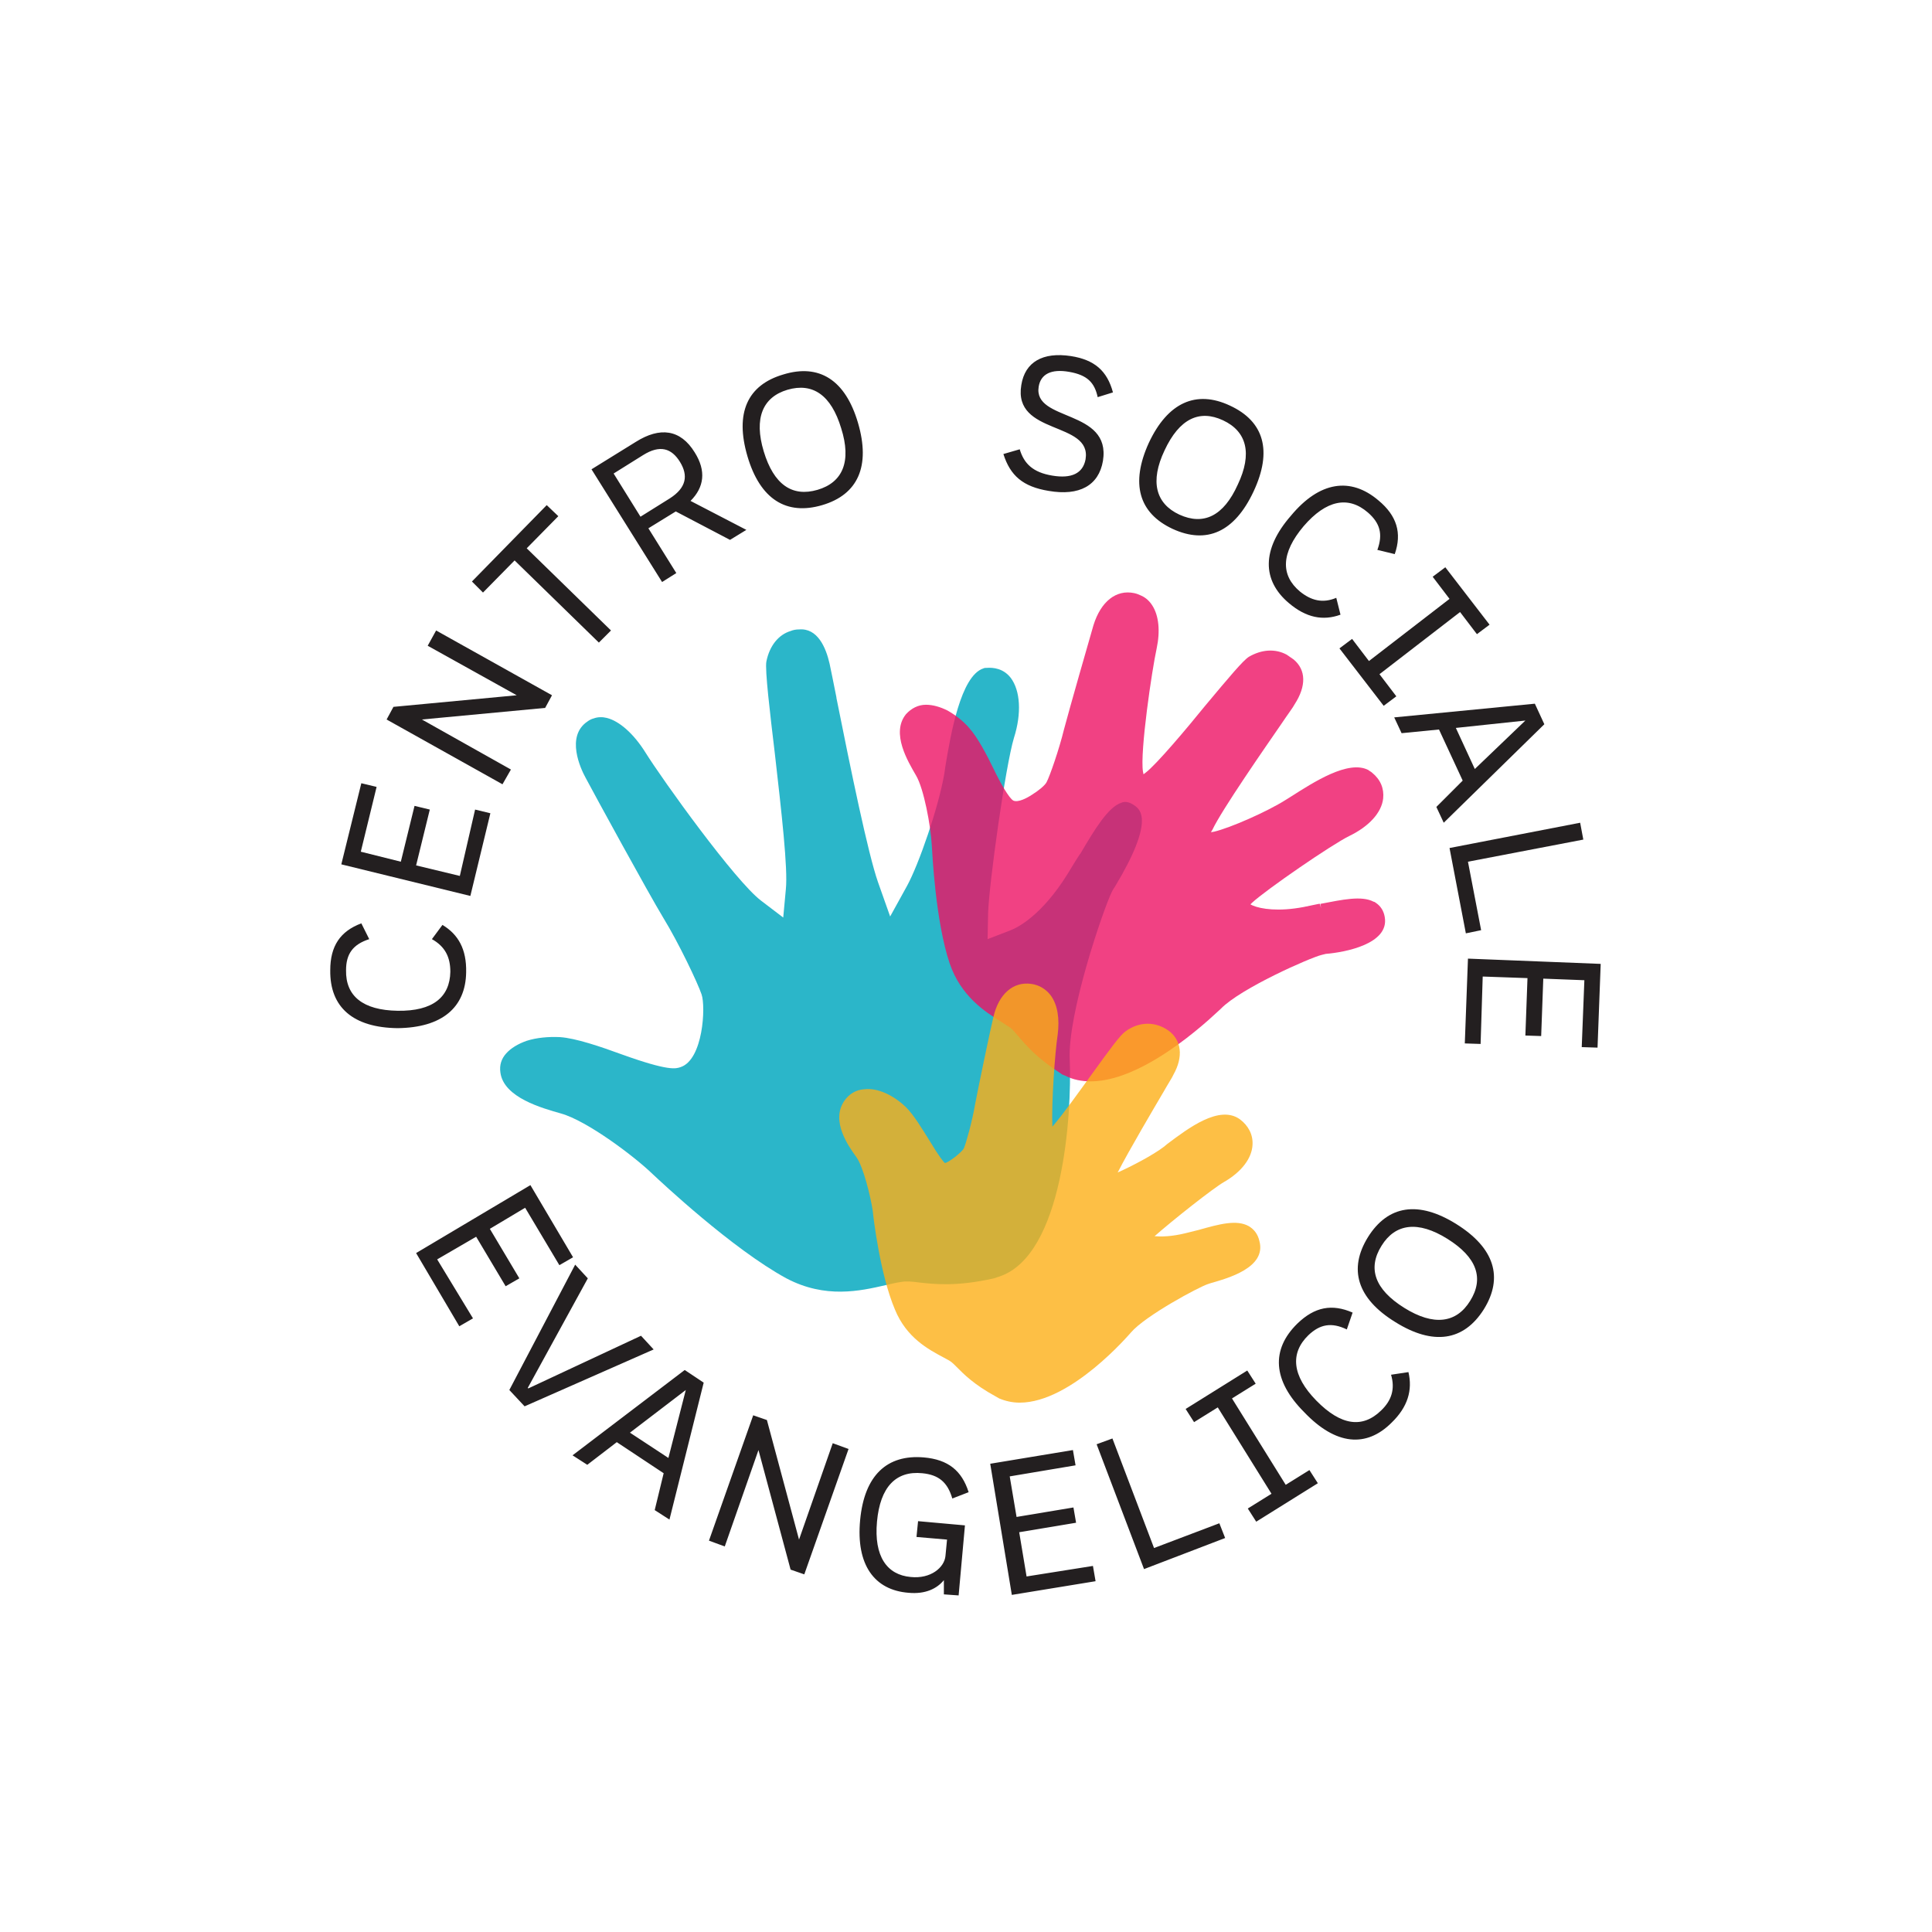
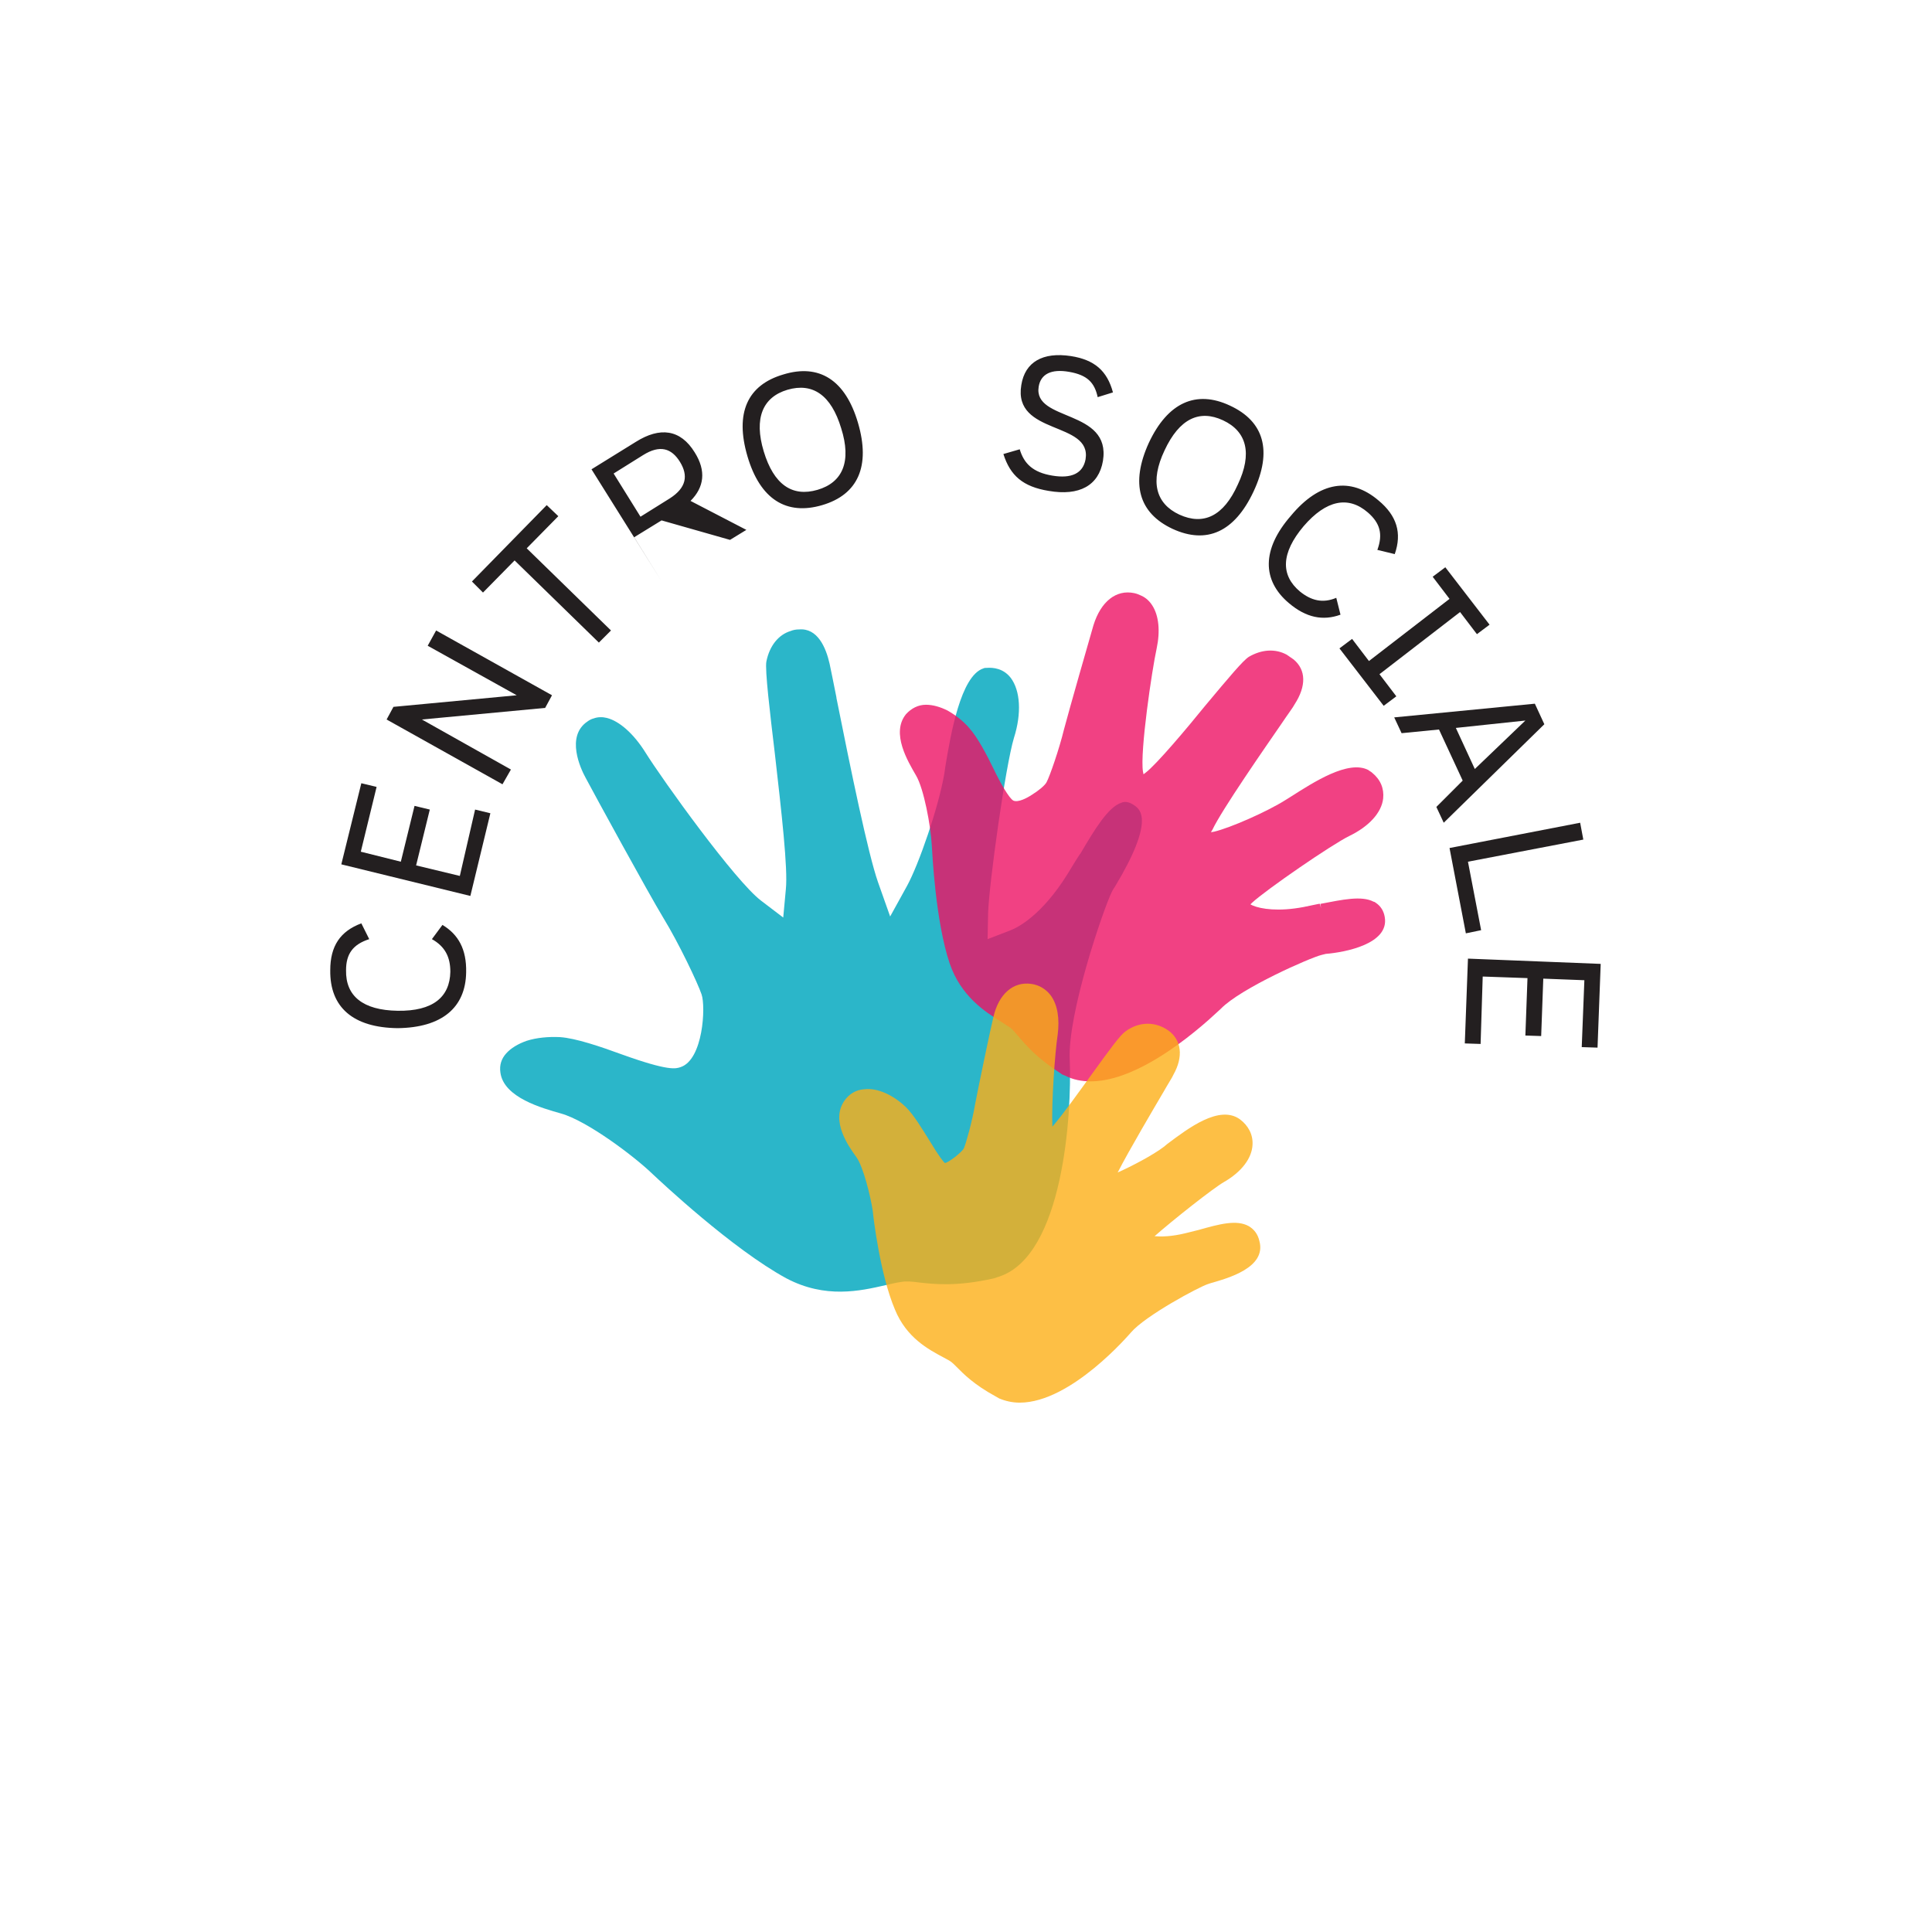
<svg xmlns="http://www.w3.org/2000/svg" version="1.1" id="Layer_1" x="0px" y="0px" viewBox="0 0 366.8 366.8" style="enable-background:new 0 0 366.8 366.8;" xml:space="preserve">
  <style type="text/css">
	.st0{fill:#2BB6C9;}
	.st1{opacity:0.8;}
	.st2{fill:#ED1164;}
	.st3{fill:#FCAF17;}
	.st4{fill:#231F20;}
</style>
  <g>
    <path class="st0" d="M203.1,201.3c0.4,10.1-1.2,37.2-13.5,41.1c-0.3,0.1-0.6,0.2-0.9,0.3c-7.1,1.6-11.3,1.1-14.1,0.8   c-1.4-0.2-2.6-0.3-3.6-0.1c-0.9,0.1-1.9,0.4-2.9,0.6c-4.8,1.1-11.4,2.6-18.8-1.3c-10.3-5.6-23.9-18.4-25.4-19.8   c-3.4-3.3-12.4-10.1-17.4-11.5c-3.5-1-10.9-3-11.5-7.8c-0.2-1.4,0.2-2.6,1.1-3.6c0.9-1,2.2-1.8,3.9-2.4c1.9-0.6,4.1-0.8,6.3-0.7   c3,0.2,7.7,1.8,11.8,3.3c8.9,3.2,10.2,2.7,11.1,2.4c4.3-1.4,4.8-11.5,4-13.8c-0.7-2.1-4.3-9.7-7.3-14.6c-2.9-4.8-13-23.3-14.7-26.5   c-1-1.8-3.8-7.9,0.3-10.7c0.4-0.3,0.8-0.5,1.2-0.6c0.8-0.3,1.7-0.3,2.5-0.1c2.4,0.6,5.1,3,7.3,6.5c3.3,5.3,17.1,24.5,22,28.2   l4.2,3.2l0.5-5.4c0.4-3.9-0.8-14.4-2.1-25.8c-0.9-7.5-1.9-15.9-1.6-17.4c0.6-3,2.3-5.1,4.6-5.8c0.5-0.2,1-0.3,1.6-0.3   c3.5-0.3,5.1,3.4,5.8,6.5c0.2,0.9,0.7,3.4,1.3,6.4l0,0.1c2.7,13.5,6,29.6,7.9,35l2.3,6.5l3.2-5.8c2.2-4,6-14.9,7.1-21.4l0.2-1.4   c1-6,2.9-17.1,7.2-18.5c0.2-0.1,0.4-0.1,0.6-0.1c1.3-0.1,3.2,0.1,4.6,1.9c1.8,2.4,2.1,6.7,0.6,11.4c-1.6,5.3-4.7,27.5-4.9,33.2   l-0.1,5l4.4-1.7c1.3-0.5,5.9-2.8,10.8-10.7c0.8-1.3,1.5-2.5,2.3-3.7l0.1-0.1c2.7-4.6,5.3-8.9,7.8-9.7c0.1,0,0.2-0.1,0.3-0.1   c0.5-0.1,1.2-0.1,2.3,0.7c0.9,0.7,3.8,2.7-3.8,15.3l-0.2,0.3c-0.2,0.3-0.3,0.5-0.4,0.7C209.6,172.3,202.6,192.5,203.1,201.3" />
    <g class="st1">
      <g>
        <path class="st2" d="M262.9,174.1c-0.2-1.2-0.8-2.1-1.7-2.7c-0.1-0.1-0.3-0.2-0.4-0.2c-2.3-1.2-5.9-0.4-10.1,0.4l0.1,0.8     l-0.2-0.8l-0.2,0c-0.9,0.2-1.9,0.4-2.9,0.6c-4.7,0.9-8.1,0.4-9.7-0.3l-0.4-0.2l0.3-0.3c2.7-2.5,15.2-11.1,18.5-12.7     c3.7-1.8,6.1-4.4,6.4-7.1c0.2-1.9-0.5-3.6-2.1-4.9c-0.2-0.2-0.5-0.3-0.7-0.5c-3.8-2-10.4,2.3-14.8,5.1l-0.8,0.5     c-3.6,2.3-10.7,5.4-13.7,6.1l-0.6,0.1l0.3-0.5c1.8-3.8,10-15.6,13.1-20.1c1.2-1.8,2.2-3.1,2.5-3.7c2.2-3.4,2.2-6.5-0.2-8.5     c-0.4-0.3-0.9-0.6-1.3-0.9c-2.2-1.2-4.8-1-7.2,0.4c-1.1,0.7-3.7,3.8-8.3,9.3c-3.4,4.2-9.2,11.1-11.3,12.7l-0.4,0.3l-0.1-0.5     c-0.6-3.7,1.7-19.3,2.6-23.4c0.7-3.3,0.4-6.2-0.8-8.1c-0.5-0.8-1.2-1.5-2.1-1.9c-0.4-0.2-0.9-0.4-1.4-0.5     c-3.4-0.7-6.3,1.6-7.7,6.1c-0.7,2.4-4.6,16-5.6,19.8c-0.9,3.7-2.7,8.9-3.3,10c-0.3,0.6-1.5,1.6-2.8,2.4c-0.9,0.6-2.6,1.5-3.5,1.1     c-0.8-0.4-2.5-3.4-3.7-5.9c-1.4-2.9-3.1-6.1-4.7-7.9c-1.2-1.4-2.7-2.5-4.1-3.3c-1.4-0.7-2.8-1.1-4.1-1.1c-1.5,0-2.8,0.7-3.8,1.8     c-2.9,3.6,0.4,9,1.9,11.6c1.5,2.5,2.8,9.6,3,13.2c0.1,1.5,0.7,14.5,3.4,22.5c2.1,6.2,6.7,9.2,9.8,11.1c0.6,0.4,1.2,0.8,1.7,1.1     c0.4,0.3,0.9,0.9,1.5,1.6c1.4,1.6,3.4,4.1,8.1,7.1c0.2,0.2,0.5,0.3,0.8,0.4c1.5,0.8,3.2,1.1,4.9,1.1c10.9,0,24.5-13.7,24.7-13.8     c3.8-3.9,17-9.7,19.1-10.2l0.8-0.2C255.4,180.8,263.8,179.2,262.9,174.1" />
      </g>
    </g>
    <g class="st1">
      <g>
        <path class="st3" d="M239.1,235.6c-0.3-1.3-1-2.2-2-2.8c-2.3-1.3-5.6-0.4-9.5,0.7c-0.8,0.2-1.6,0.4-2.4,0.6     c-2.8,0.7-4.8,0.7-6,0.6c3.4-3,11.1-9.1,13.2-10.3c3.3-1.9,5.3-4.5,5.4-7.1c0.1-1.9-0.8-3.6-2.4-4.8c-3.9-2.8-9.8,1.7-13.8,4.7     l-0.6,0.5c-2.1,1.6-6.1,3.7-8.8,4.9c2.2-4.3,7-12.4,8.7-15.3c0.9-1.6,1.7-2.8,1.9-3.3c1.9-3.4,1.5-6.5-0.9-8.3     c-2.5-1.8-5.6-1.8-8.2,0.1c-1,0.7-2.7,3-6.6,8.4c-2.1,2.9-5.3,7.4-7.3,9.7c-0.2-4.4,0.5-14.2,1-17.4c0.4-3.1,0-5.7-1.3-7.5     c-0.9-1.2-2.2-2-3.7-2.2c-3.4-0.5-6.2,1.9-7.2,6.3c-0.5,2-2.9,13.5-3.5,16.7c-0.5,3-1.7,7.3-2.1,8.2c-0.3,0.7-3,2.8-3.6,2.8     c-0.2-0.1-1.1-1.2-2.9-4.2c-1.5-2.4-3-4.9-4.5-6.4c-2.4-2.3-5.4-3.7-7.9-3.4c-1.6,0.1-2.9,0.9-3.8,2.2c-2.6,3.8,0.7,8.5,2.3,10.7     c1.3,1.8,2.7,7.5,3.1,10.2c0.1,1.2,1.4,12.1,4.2,18.7c2.2,5.4,6.4,7.6,9.2,9.1c0.5,0.3,1,0.5,1.4,0.8c0.3,0.2,0.7,0.6,1.1,1     c1.3,1.3,3.2,3.3,7.4,5.6c0.2,0.1,0.5,0.3,0.7,0.4l0,0c1.2,0.5,2.5,0.8,3.9,0.8c9.8,0,20.9-13.1,21.1-13.3     c2.7-3.2,13-8.7,14.6-9.2l0.6-0.2C233,242.7,240.5,240.7,239.1,235.6" />
      </g>
    </g>
-     <path class="st4" d="M279.1,247c-2.6,4.2-6.9,4.8-12.5,1.3c-5.6-3.5-7-7.5-4.3-11.8c2.6-4.2,6.9-4.8,12.5-1.3   C280.4,238.7,281.8,242.7,279.1,247 M281.7,248.6c3.8-6.1,2-11.7-5.2-16.2c-7.2-4.5-13-3.6-16.8,2.5c-3.7,6-2.1,11.6,5.2,16.1   C272.1,255.5,277.9,254.6,281.7,248.6 M264.2,270.1c3.1-3,4-6.2,3.2-9.6l-3.3,0.5c0.8,2.7,0.1,4.9-1.9,6.8   c-3.5,3.4-7.6,2.9-12.3-1.9c-4.6-4.7-5-9-1.5-12.4c2.2-2.1,4.4-2.5,7.3-1.1l1.1-3.2c-3.9-1.7-7.2-1.1-10.5,2.1   c-5,4.9-4.7,10.8,1.3,16.8C253.6,274.4,259.4,274.9,264.2,270.1 M238.4,262.7l-1.6-2.5l-11.7,7.3l1.6,2.5l4.5-2.8l10.2,16.4   l-4.5,2.8l1.6,2.5l11.7-7.3l-1.6-2.5l-4.5,2.8l-10.2-16.4L238.4,262.7z M217.2,297.9l15.4-5.9l-1.1-2.8l-12.4,4.7l-7.9-20.8l-3,1.1   L217.2,297.9z M194.9,299.3l-1.4-8.4l10.8-1.8l-0.5-2.9L193,288l-1.3-7.7l12.5-2.1l-0.5-2.9l-15.7,2.6l4.1,24.9l15.9-2.6l-0.5-2.9   L194.9,299.3z M183.2,289.6l-8.9-0.8l-0.3,3l5.8,0.5l-0.3,3.1c-0.2,2.2-2.8,4.4-6.6,4c-4.5-0.4-7-3.9-6.4-10.5   c0.6-6.6,3.6-9.7,8.6-9.2c3.1,0.3,4.8,1.7,5.7,4.8l3.1-1.2c-1.3-4.1-3.9-6.2-8.5-6.6c-7-0.6-11.3,3.4-12.1,11.9   c-0.8,8.5,2.7,13.3,9.2,13.8c3.2,0.3,5.4-0.8,6.7-2.4l0,2.7l2.8,0.2L183.2,289.6z M158.1,274l-6.4,18.3l-6.1-22.7l-2.6-0.9   l-8.4,23.8l3,1.1l6.4-18.3l6.1,22.7l2.6,0.9l8.4-23.8L158.1,274z M119.6,272l10.6-8.1l-3.3,12.9L119.6,272z M124.3,286.7l2.8,1.8   l6.5-26l-3.6-2.4l-21.3,16.2l2.8,1.8l5.6-4.3l8.9,5.9L124.3,286.7z M96.7,263.9l2.9,3.1l24.5-10.8l-2.4-2.6l-21.4,10l-0.1-0.1   l11.4-20.8l-2.4-2.6L96.7,263.9z M83,239.1l7.4-4.3l5.6,9.4l2.6-1.5l-5.6-9.4l6.7-4l6.5,10.9l2.6-1.5l-8.1-13.7l-21.7,12.9   l8.2,13.9l2.6-1.5L83,239.1z" />
-     <path class="st4" d="M281.5,185.4l8.5,0.3l-0.4,10.9l3,0.1l0.4-10.9l7.8,0.3l-0.5,12.7l3,0.1l0.6-15.9l-25.2-1l-0.6,16.1l3,0.1   L281.5,185.4z M275.2,161l3.1,16.2l2.9-0.6l-2.5-13l21.9-4.2l-0.6-3.2L275.2,161z M276.4,138.2l13.2-1.4l-9.6,9.2L276.4,138.2z    M272.7,153.2l1.4,3l19.1-18.7l-1.8-3.9l-26.7,2.6l1.4,3l7.1-0.7l4.5,9.7L272.7,153.2z M280.4,120.4l2.4-1.8l-8.4-10.9l-2.4,1.8   l3.2,4.2l-15.3,11.8l-3.2-4.2l-2.4,1.8l8.4,10.9l2.4-1.8l-3.2-4.2l15.3-11.8L280.4,120.4z M244.7,114.5c3.3,2.8,6.5,3.4,9.8,2.2   l-0.8-3.2c-2.6,1.1-4.8,0.5-6.9-1.2c-3.7-3.1-3.6-7.3,0.7-12.4c4.3-5,8.5-5.8,12.2-2.6c2.3,2,2.9,4.1,1.8,7.1l3.3,0.8   c1.4-4,0.4-7.3-3.1-10.2c-5.3-4.5-11.2-3.6-16.6,2.9C239.5,104.3,239.6,110.2,244.7,114.5 M223.9,97.7c-4.5-2.1-5.6-6.3-2.8-12.2   c2.8-6,6.6-7.8,11.1-5.7c4.5,2.1,5.6,6.3,2.8,12.2C232.3,98,228.5,99.8,223.9,97.7 M222.6,100.4c6.5,3,11.8,0.6,15.4-7.1   c3.6-7.7,2-13.3-4.5-16.3c-6.4-3-11.8-0.6-15.4,7.1C214.6,91.8,216.2,97.4,222.6,100.4 M193.9,73.1c-1.6,9.6,13.4,6.8,12.2,14.1   c-0.5,2.7-2.7,3.7-6.3,3.1c-3.7-0.6-5.4-2.3-6.2-5l-3.1,0.9c1.3,4.1,3.7,6.2,8.6,7c5.8,1,9.5-1,10.3-5.7   c1.6-9.9-13.3-7.4-12.2-14.1c0.4-2.4,2.4-3.4,5.8-2.8c3.4,0.6,4.8,2,5.4,4.8l2.9-0.9c-1.1-4.1-3.5-6.2-8-6.9   C198,66.8,194.6,68.7,193.9,73.1 M155.2,93c-4.8,1.4-8.3-1-10.2-7.3c-1.9-6.3-0.2-10.3,4.5-11.7c4.8-1.4,8.3,1,10.2,7.3   C161.7,87.6,160,91.6,155.2,93 M156.1,95.9c6.8-2,9.2-7.4,6.8-15.6c-2.4-8.2-7.4-11.3-14.2-9.2c-6.8,2-9.2,7.3-6.8,15.5   C144.3,94.8,149.3,97.9,156.1,95.9 M116.5,89.9l5.6-3.5c3.2-2,5.4-1.3,7,1.3c1.6,2.6,1.2,4.9-1.9,6.9l-5.6,3.5L116.5,89.9z    M138.6,102.5l3.1-1.9l-10.6-5.5c2.6-2.6,3-5.7,0.8-9.2c-2.7-4.4-6.6-4.9-11.2-2l-8.4,5.2l13.4,21.4l2.7-1.7l-5.3-8.5l5.2-3.2   L138.6,102.5z M103.8,95.9l-14.2,14.5l2.1,2.1l6-6.1l16,15.6l2.3-2.3l-16-15.6l6-6.1L103.8,95.9z M81.2,122.6l16.9,9.4l-23.4,2.2   l-1.3,2.4l22,12.3l1.6-2.8l-16.9-9.5l23.4-2.2l1.3-2.4l-22-12.3L81.2,122.6z M87.3,166.3l-8.3-2l2.6-10.6l-2.9-0.7l-2.6,10.6   l-7.6-1.9l3-12.3l-2.9-0.7l-3.8,15.4l24.5,6l3.8-15.7l-2.9-0.7L87.3,166.3z M88.5,184.6c0.1-4.4-1.5-7.2-4.5-9l-2,2.7   c2.5,1.4,3.5,3.4,3.5,6.2c-0.1,4.8-3.3,7.5-10,7.4c-6.6-0.1-9.9-2.8-9.8-7.7c0-3.1,1.3-4.9,4.4-5.9l-1.5-3c-4,1.5-5.9,4.3-5.9,8.9   c-0.1,7,4.3,10.9,12.8,11C83.9,195.1,88.4,191.3,88.5,184.6" />
+     <path class="st4" d="M281.5,185.4l8.5,0.3l-0.4,10.9l3,0.1l0.4-10.9l7.8,0.3l-0.5,12.7l3,0.1l0.6-15.9l-25.2-1l-0.6,16.1l3,0.1   L281.5,185.4z M275.2,161l3.1,16.2l2.9-0.6l-2.5-13l21.9-4.2l-0.6-3.2L275.2,161z M276.4,138.2l13.2-1.4l-9.6,9.2L276.4,138.2z    M272.7,153.2l1.4,3l19.1-18.7l-1.8-3.9l-26.7,2.6l1.4,3l7.1-0.7l4.5,9.7L272.7,153.2z M280.4,120.4l2.4-1.8l-8.4-10.9l-2.4,1.8   l3.2,4.2l-15.3,11.8l-3.2-4.2l-2.4,1.8l8.4,10.9l2.4-1.8l-3.2-4.2l15.3-11.8L280.4,120.4z M244.7,114.5c3.3,2.8,6.5,3.4,9.8,2.2   l-0.8-3.2c-2.6,1.1-4.8,0.5-6.9-1.2c-3.7-3.1-3.6-7.3,0.7-12.4c4.3-5,8.5-5.8,12.2-2.6c2.3,2,2.9,4.1,1.8,7.1l3.3,0.8   c1.4-4,0.4-7.3-3.1-10.2c-5.3-4.5-11.2-3.6-16.6,2.9C239.5,104.3,239.6,110.2,244.7,114.5 M223.9,97.7c-4.5-2.1-5.6-6.3-2.8-12.2   c2.8-6,6.6-7.8,11.1-5.7c4.5,2.1,5.6,6.3,2.8,12.2C232.3,98,228.5,99.8,223.9,97.7 M222.6,100.4c6.5,3,11.8,0.6,15.4-7.1   c3.6-7.7,2-13.3-4.5-16.3c-6.4-3-11.8-0.6-15.4,7.1C214.6,91.8,216.2,97.4,222.6,100.4 M193.9,73.1c-1.6,9.6,13.4,6.8,12.2,14.1   c-0.5,2.7-2.7,3.7-6.3,3.1c-3.7-0.6-5.4-2.3-6.2-5l-3.1,0.9c1.3,4.1,3.7,6.2,8.6,7c5.8,1,9.5-1,10.3-5.7   c1.6-9.9-13.3-7.4-12.2-14.1c0.4-2.4,2.4-3.4,5.8-2.8c3.4,0.6,4.8,2,5.4,4.8l2.9-0.9c-1.1-4.1-3.5-6.2-8-6.9   C198,66.8,194.6,68.7,193.9,73.1 M155.2,93c-4.8,1.4-8.3-1-10.2-7.3c-1.9-6.3-0.2-10.3,4.5-11.7c4.8-1.4,8.3,1,10.2,7.3   C161.7,87.6,160,91.6,155.2,93 M156.1,95.9c6.8-2,9.2-7.4,6.8-15.6c-2.4-8.2-7.4-11.3-14.2-9.2c-6.8,2-9.2,7.3-6.8,15.5   C144.3,94.8,149.3,97.9,156.1,95.9 M116.5,89.9l5.6-3.5c3.2-2,5.4-1.3,7,1.3c1.6,2.6,1.2,4.9-1.9,6.9l-5.6,3.5L116.5,89.9z    M138.6,102.5l3.1-1.9l-10.6-5.5c2.6-2.6,3-5.7,0.8-9.2c-2.7-4.4-6.6-4.9-11.2-2l-8.4,5.2l13.4,21.4l-5.3-8.5l5.2-3.2   L138.6,102.5z M103.8,95.9l-14.2,14.5l2.1,2.1l6-6.1l16,15.6l2.3-2.3l-16-15.6l6-6.1L103.8,95.9z M81.2,122.6l16.9,9.4l-23.4,2.2   l-1.3,2.4l22,12.3l1.6-2.8l-16.9-9.5l23.4-2.2l1.3-2.4l-22-12.3L81.2,122.6z M87.3,166.3l-8.3-2l2.6-10.6l-2.9-0.7l-2.6,10.6   l-7.6-1.9l3-12.3l-2.9-0.7l-3.8,15.4l24.5,6l3.8-15.7l-2.9-0.7L87.3,166.3z M88.5,184.6c0.1-4.4-1.5-7.2-4.5-9l-2,2.7   c2.5,1.4,3.5,3.4,3.5,6.2c-0.1,4.8-3.3,7.5-10,7.4c-6.6-0.1-9.9-2.8-9.8-7.7c0-3.1,1.3-4.9,4.4-5.9l-1.5-3c-4,1.5-5.9,4.3-5.9,8.9   c-0.1,7,4.3,10.9,12.8,11C83.9,195.1,88.4,191.3,88.5,184.6" />
  </g>
</svg>